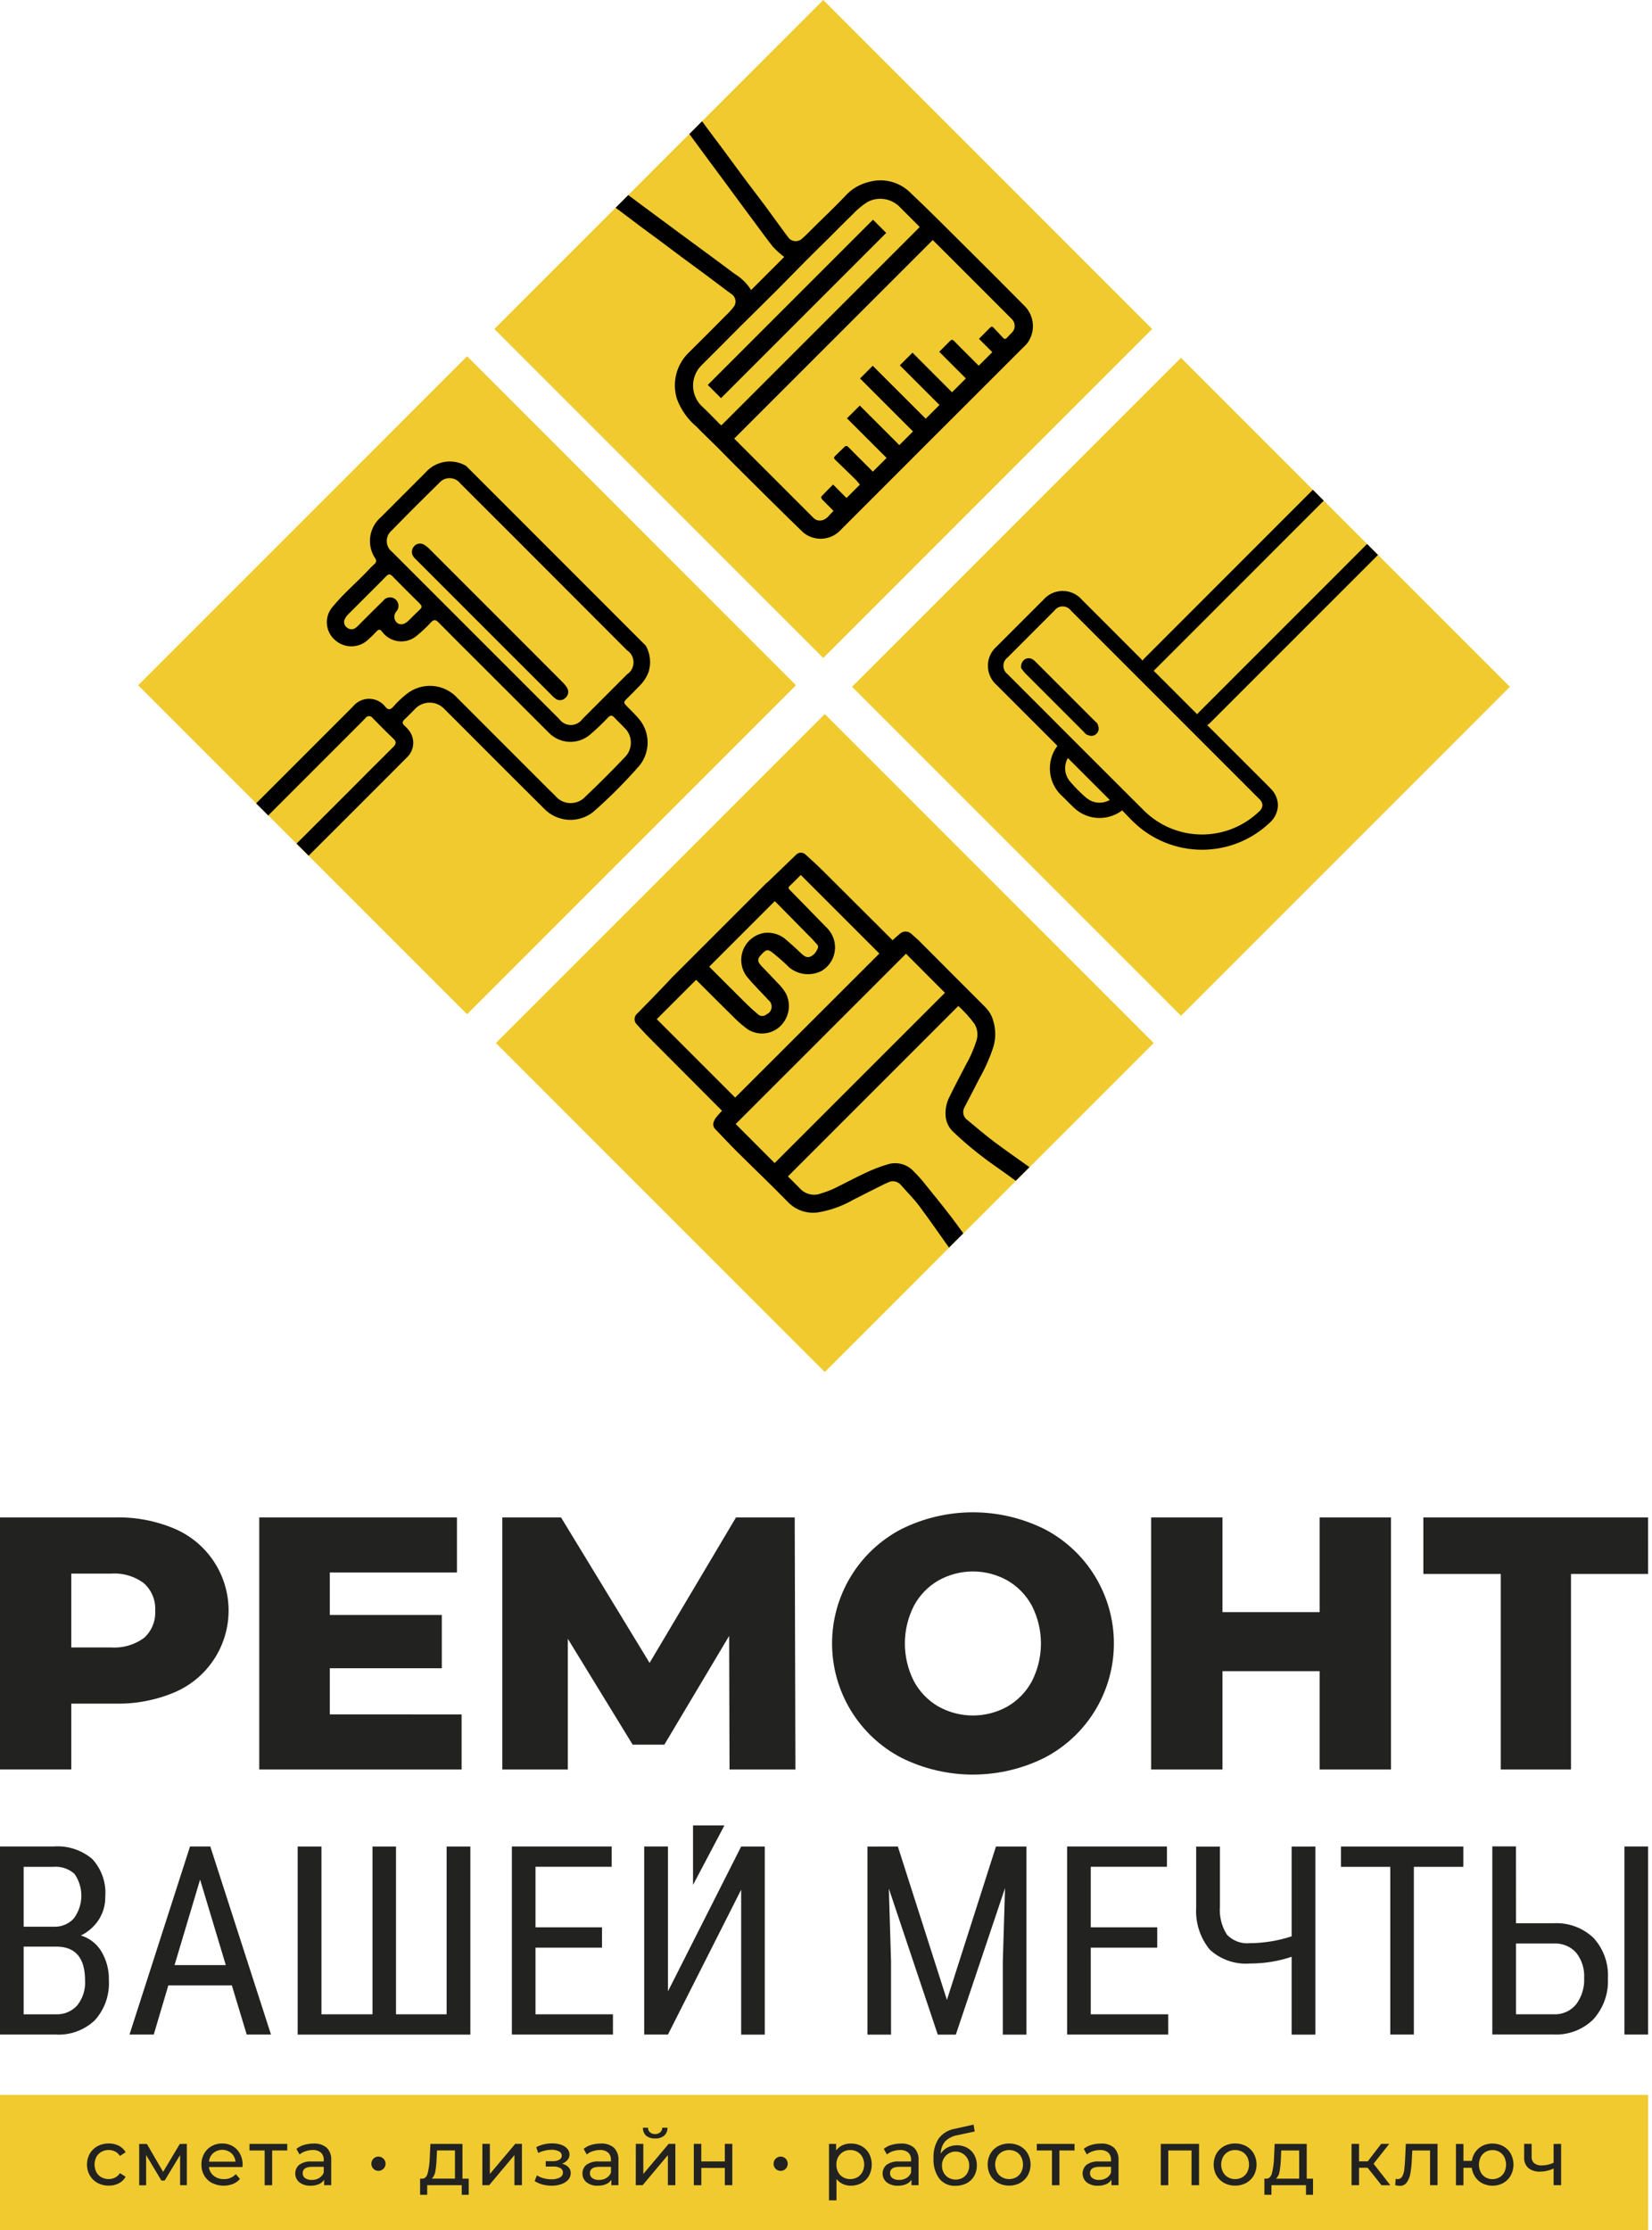
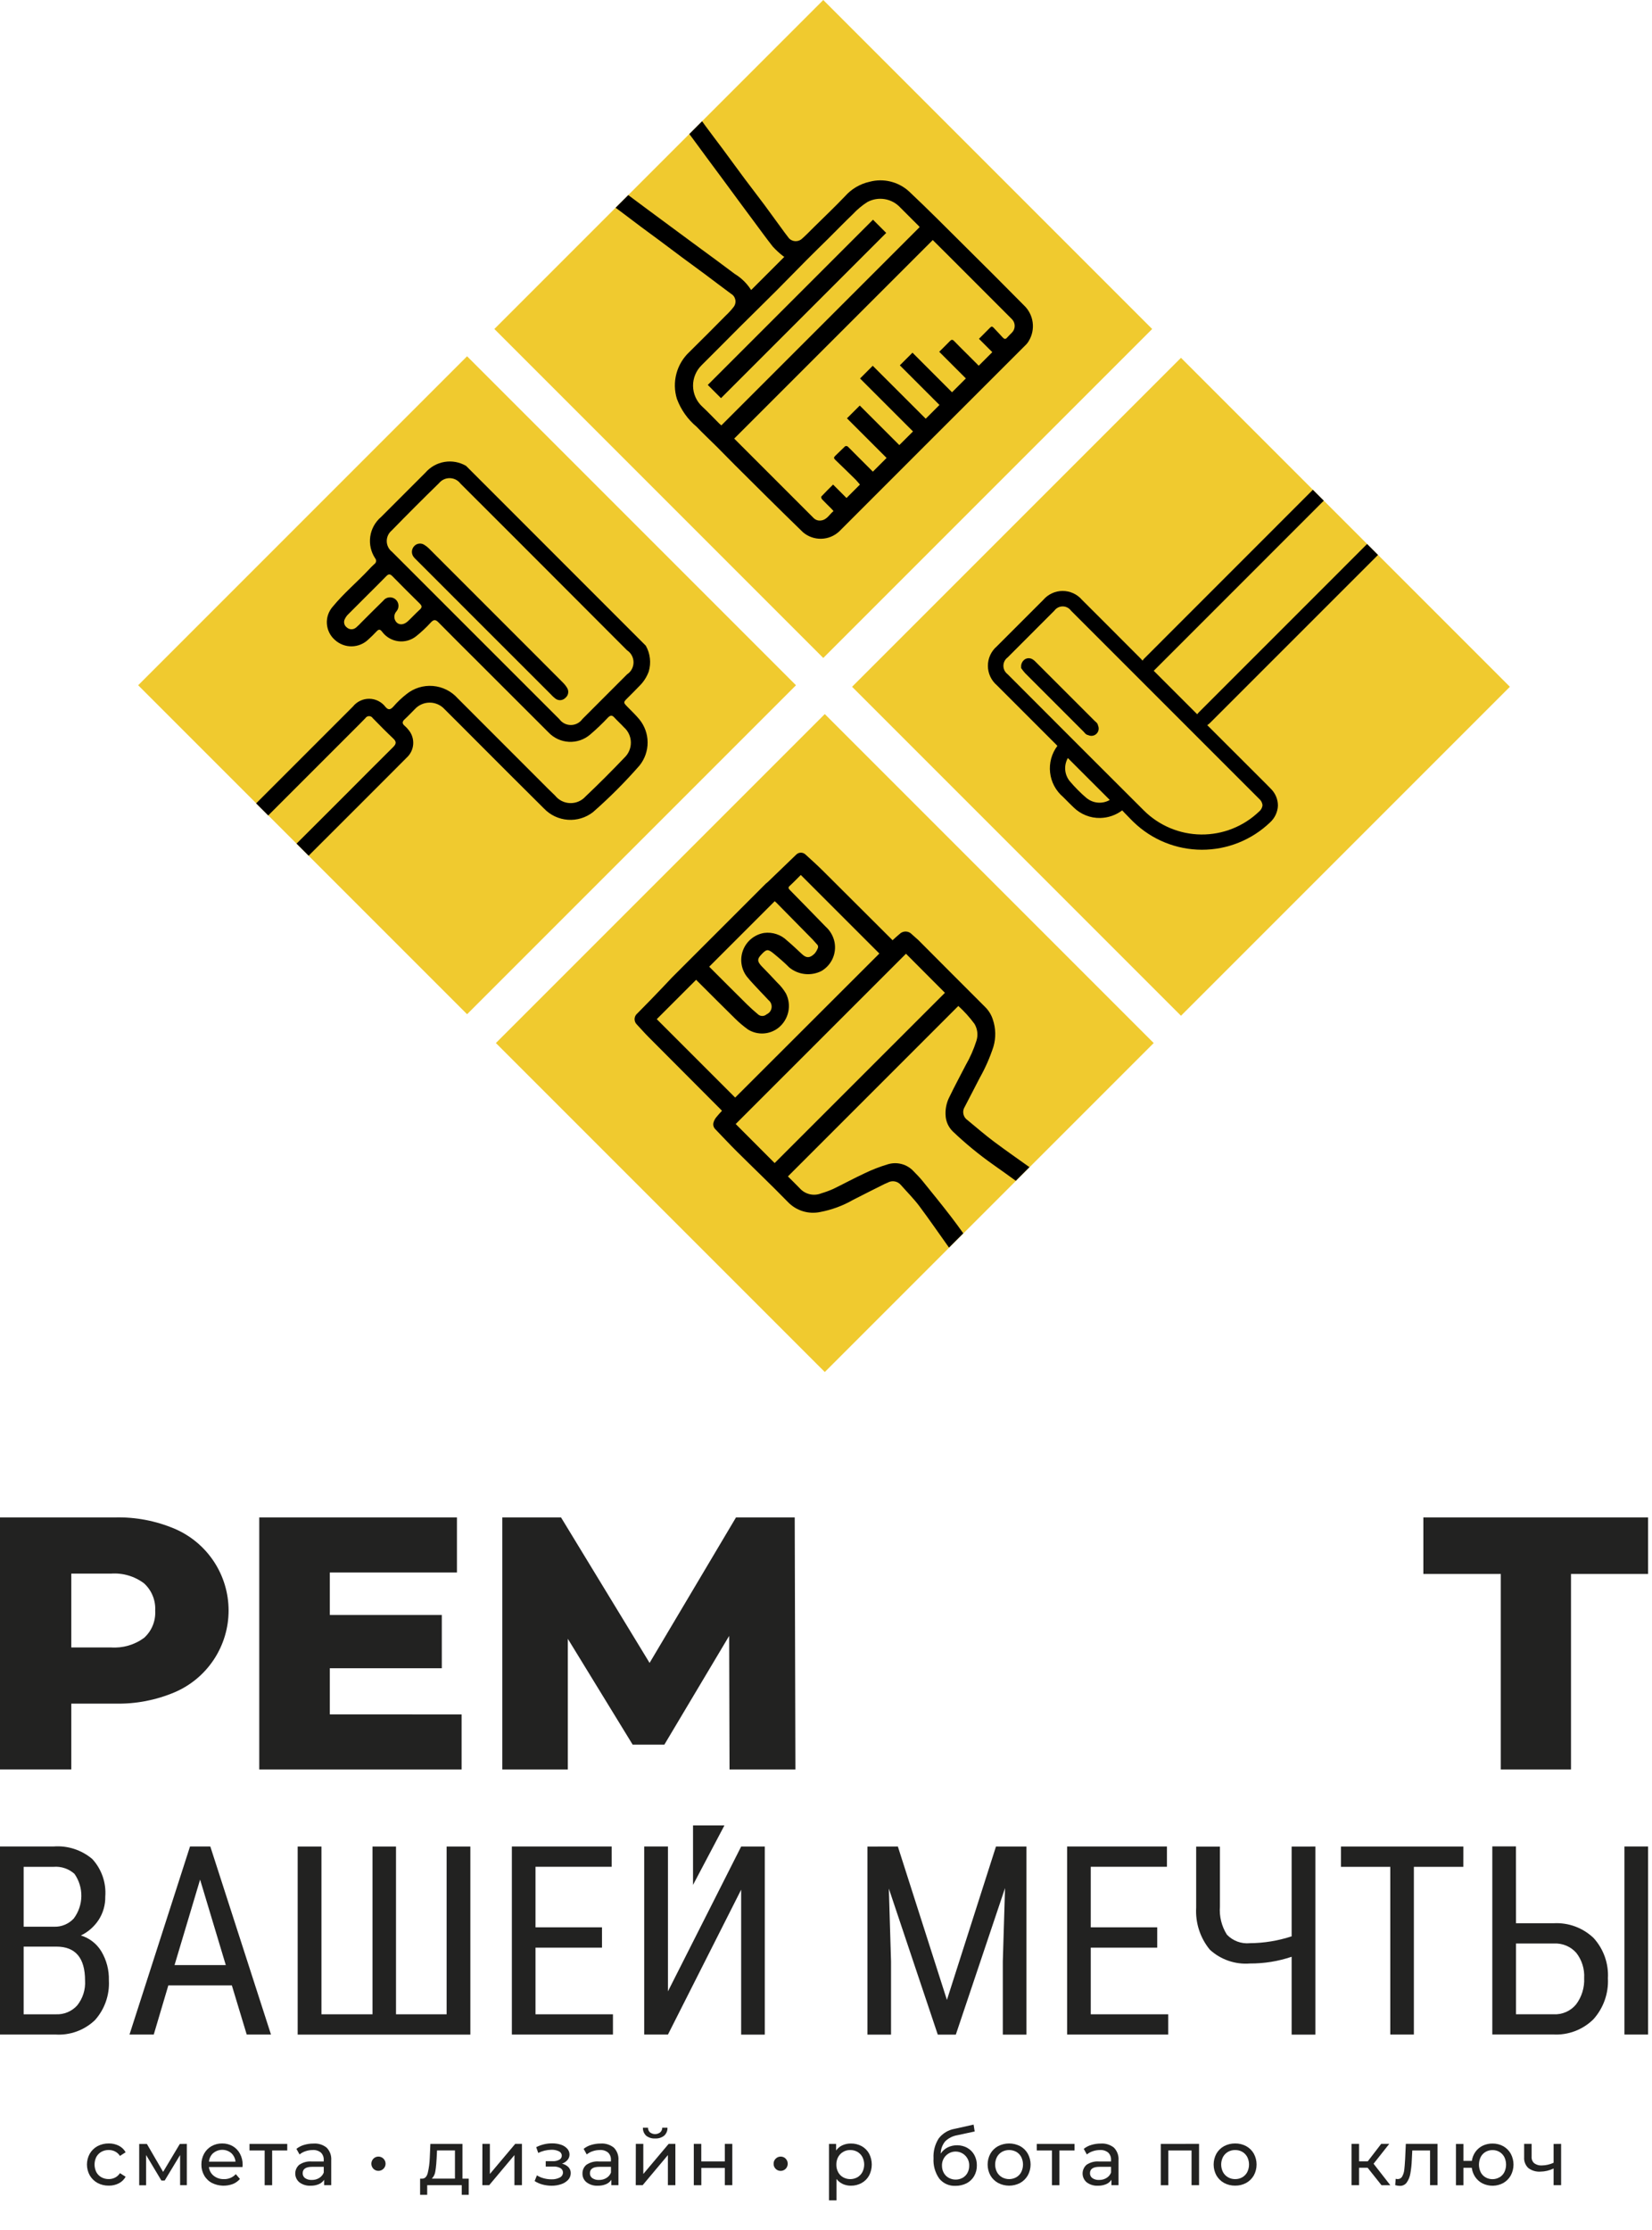
<svg xmlns="http://www.w3.org/2000/svg" width="123" height="166" viewBox="0 0 123 166" fill="none">
  <path d="M34.776 75.499L59.265 51.01L34.776 26.521L10.287 51.01L34.776 75.499Z" fill="#F0CA2F" />
  <path d="M47.614 56.987C48.008 56.498 48.222 55.888 48.218 55.26C48.215 54.632 47.995 54.024 47.595 53.54C47.324 53.214 47.017 52.924 46.722 52.622C46.401 52.292 46.399 52.287 46.713 51.971C47.013 51.671 47.313 51.376 47.602 51.071C47.914 50.767 48.153 50.397 48.302 49.988C48.397 49.669 48.426 49.335 48.388 49.004C48.351 48.674 48.247 48.354 48.083 48.065L34.701 34.68C34.216 34.397 33.648 34.293 33.095 34.386C32.541 34.478 32.038 34.762 31.672 35.187C30.572 36.282 29.472 37.387 28.372 38.487C27.934 38.857 27.647 39.376 27.567 39.943C27.486 40.511 27.618 41.089 27.936 41.566C27.962 41.597 27.981 41.632 27.992 41.671C28.003 41.709 28.006 41.75 28 41.789C27.995 41.829 27.981 41.867 27.959 41.901C27.938 41.935 27.91 41.964 27.877 41.986C27.726 42.125 27.577 42.271 27.441 42.422C26.573 43.344 25.596 44.163 24.787 45.145C24.631 45.318 24.511 45.52 24.433 45.739C24.356 45.959 24.324 46.191 24.338 46.424C24.352 46.656 24.412 46.883 24.515 47.092C24.618 47.301 24.762 47.487 24.938 47.639C25.28 47.951 25.727 48.121 26.19 48.114C26.652 48.106 27.095 47.923 27.427 47.601C27.637 47.41 27.842 47.209 28.038 47.001C28.206 46.822 28.307 46.834 28.46 47.039C28.603 47.229 28.782 47.388 28.988 47.507C29.194 47.627 29.421 47.703 29.657 47.733C29.893 47.763 30.132 47.745 30.361 47.681C30.59 47.616 30.803 47.506 30.989 47.358C31.382 47.043 31.75 46.697 32.089 46.325C32.294 46.108 32.433 46.11 32.643 46.325C33.606 47.304 34.58 48.267 35.55 49.236C37.313 50.999 39.075 52.759 40.837 54.518C41.234 54.938 41.777 55.19 42.354 55.221C42.931 55.252 43.498 55.059 43.937 54.683C44.407 54.283 44.853 53.857 45.275 53.407C45.438 53.249 45.563 53.218 45.73 53.4C45.961 53.652 46.218 53.881 46.45 54.134C46.61 54.275 46.74 54.448 46.83 54.641C46.919 54.835 46.968 55.045 46.971 55.259C46.975 55.472 46.934 55.684 46.851 55.881C46.769 56.077 46.645 56.255 46.49 56.401C45.551 57.385 44.59 58.35 43.602 59.284C43.458 59.446 43.281 59.575 43.082 59.661C42.884 59.747 42.669 59.789 42.452 59.783C42.236 59.778 42.023 59.725 41.829 59.628C41.635 59.532 41.465 59.394 41.33 59.225C41.158 59.057 40.986 58.89 40.816 58.725C38.572 56.476 36.327 54.23 34.08 51.985C33.607 51.453 32.947 51.123 32.237 51.064C31.527 51.005 30.821 51.222 30.267 51.669C29.907 51.951 29.575 52.267 29.276 52.613C29.066 52.84 28.908 52.87 28.698 52.62C28.556 52.435 28.375 52.285 28.166 52.18C27.958 52.076 27.729 52.02 27.496 52.017C27.263 52.015 27.032 52.065 26.822 52.165C26.611 52.264 26.426 52.41 26.28 52.592C23.88 54.996 21.477 57.4 19.07 59.804L19.97 60.704L26.338 54.336C26.628 54.043 26.923 53.758 27.206 53.458C27.235 53.412 27.276 53.374 27.324 53.348C27.371 53.322 27.425 53.309 27.479 53.309C27.534 53.309 27.587 53.322 27.635 53.348C27.683 53.374 27.724 53.412 27.753 53.458C28.253 53.972 28.76 54.484 29.284 54.98C29.527 55.209 29.508 55.374 29.284 55.6C28.184 56.692 27.084 57.794 25.99 58.894C25.343 59.541 24.698 60.186 24.053 60.831L22.079 62.8L22.979 63.7C24.17 62.509 25.363 61.318 26.556 60.128C27.799 58.882 29.047 57.641 30.286 56.393C30.567 56.134 30.739 55.777 30.765 55.396C30.79 55.014 30.669 54.638 30.425 54.343C30.341 54.233 30.246 54.133 30.142 54.043C29.942 53.876 29.923 53.729 30.13 53.543C30.392 53.305 30.63 53.043 30.883 52.793C31.024 52.638 31.196 52.514 31.388 52.43C31.58 52.345 31.787 52.302 31.997 52.303C32.207 52.303 32.414 52.348 32.605 52.434C32.797 52.519 32.968 52.644 33.108 52.8C33.896 53.581 34.677 54.367 35.46 55.152C37.142 56.832 38.815 58.519 40.506 60.189C40.973 60.678 41.606 60.976 42.28 61.024C42.955 61.073 43.624 60.868 44.156 60.451C45.384 59.374 46.539 58.217 47.614 56.987V56.987ZM30.379 46.236C30.086 46.51 29.773 46.545 29.549 46.352C29.436 46.245 29.368 46.099 29.361 45.944C29.353 45.788 29.406 45.636 29.509 45.519C29.566 45.455 29.609 45.381 29.637 45.3C29.664 45.219 29.675 45.134 29.668 45.049C29.662 44.964 29.638 44.881 29.599 44.805C29.559 44.729 29.505 44.662 29.439 44.608C29.373 44.554 29.296 44.514 29.214 44.49C29.132 44.467 29.046 44.46 28.962 44.47C28.877 44.48 28.795 44.508 28.721 44.55C28.647 44.593 28.583 44.651 28.532 44.719C27.982 45.252 27.444 45.797 26.902 46.337C26.779 46.473 26.648 46.599 26.508 46.717C26.411 46.8 26.287 46.845 26.16 46.842C26.032 46.84 25.91 46.79 25.817 46.703C25.719 46.63 25.652 46.524 25.628 46.405C25.604 46.286 25.625 46.162 25.687 46.057C25.752 45.924 25.842 45.804 25.951 45.703C26.414 45.243 26.875 44.782 27.334 44.32C27.811 43.843 28.292 43.372 28.761 42.888C28.926 42.718 29.044 42.716 29.212 42.888C29.884 43.575 30.564 44.252 31.248 44.926C31.408 45.084 31.448 45.204 31.262 45.374C30.955 45.651 30.679 45.955 30.379 46.236ZM43.364 53.524C43.267 53.661 43.138 53.773 42.989 53.85C42.839 53.928 42.674 53.969 42.506 53.969C42.338 53.97 42.172 53.931 42.022 53.854C41.872 53.778 41.742 53.667 41.644 53.531C39.582 51.474 37.522 49.414 35.463 47.352C33.37 45.259 31.278 43.167 29.187 41.076C29.068 40.983 28.971 40.865 28.904 40.731C28.836 40.596 28.799 40.448 28.796 40.297C28.793 40.147 28.823 39.997 28.884 39.86C28.946 39.722 29.037 39.6 29.152 39.502C30.317 38.308 31.496 37.128 32.689 35.963C32.787 35.845 32.91 35.75 33.05 35.686C33.189 35.622 33.341 35.59 33.495 35.594C33.648 35.597 33.799 35.635 33.936 35.705C34.072 35.775 34.191 35.875 34.284 35.998C37.042 38.749 39.796 41.503 42.546 44.26C43.926 45.643 45.306 47.025 46.687 48.408C46.836 48.505 46.958 48.638 47.042 48.795C47.126 48.951 47.17 49.126 47.17 49.303C47.17 49.481 47.126 49.656 47.042 49.812C46.958 49.969 46.836 50.102 46.687 50.199C45.579 51.309 44.471 52.418 43.362 53.527L43.364 53.524ZM42.224 51.205C42.135 51.059 42.028 50.925 41.906 50.805C41.238 50.13 40.568 49.463 39.896 48.79C37.239 46.131 34.582 43.473 31.924 40.816C31.826 40.72 31.718 40.635 31.601 40.564C31.482 40.482 31.336 40.448 31.192 40.468C31.049 40.487 30.918 40.559 30.825 40.67C30.729 40.778 30.674 40.915 30.669 41.059C30.664 41.203 30.709 41.344 30.797 41.458C30.846 41.521 30.901 41.581 30.96 41.635C32.656 43.334 34.352 45.031 36.049 46.726C37.698 48.373 39.347 50.02 40.994 51.669C41.1 51.789 41.217 51.899 41.343 51.997C41.452 52.085 41.589 52.128 41.729 52.12C41.868 52.111 41.999 52.05 42.096 51.95C42.205 51.863 42.278 51.739 42.301 51.602C42.325 51.464 42.297 51.323 42.223 51.205H42.224Z" fill="black" />
  <path d="M36.807 24.49L61.296 48.979L85.785 24.49L61.296 0.001L36.807 24.49Z" fill="#F0CA2F" />
  <path d="M53.361 33.246C53.812 33.699 54.261 34.159 54.711 34.612C55.473 35.374 56.237 36.134 57.004 36.891C57.929 37.804 58.851 38.719 59.786 39.621C60.165 39.945 60.65 40.117 61.148 40.105C61.647 40.094 62.123 39.898 62.486 39.557C64.796 37.242 67.107 34.93 69.42 32.621C70.05 31.991 70.68 31.362 71.31 30.734C72.985 29.061 74.66 27.388 76.333 25.714C76.435 25.62 76.523 25.511 76.593 25.391C76.85 24.971 76.953 24.475 76.886 23.988C76.819 23.5 76.585 23.051 76.225 22.716C74.762 21.237 73.293 19.766 71.816 18.304C70.443 16.94 69.079 15.563 67.668 14.237C67.278 13.885 66.806 13.636 66.295 13.513C65.784 13.389 65.251 13.396 64.743 13.532C64.035 13.688 63.395 14.066 62.915 14.61C62.16 15.4 61.367 16.155 60.586 16.924C60.286 17.224 59.986 17.533 59.668 17.811C59.533 17.913 59.366 17.963 59.197 17.951C59.028 17.939 58.869 17.867 58.75 17.747C58.524 17.462 58.311 17.164 58.096 16.869C57.696 16.331 57.313 15.786 56.914 15.251C56.426 14.6 55.925 13.951 55.439 13.302C54.882 12.556 54.339 11.802 53.783 11.054C53.37 10.5 52.948 9.954 52.54 9.395C52.45 9.275 52.361 9.152 52.273 9.027L51.325 9.978C51.405 10.087 51.488 10.197 51.57 10.306C51.97 10.849 52.37 11.394 52.77 11.936C53.126 12.415 53.481 12.894 53.836 13.373C54.247 13.927 54.652 14.484 55.063 15.041L56.089 16.424C56.57 17.07 57.04 17.724 57.54 18.359C57.76 18.598 57.999 18.82 58.253 19.022C58.291 19.055 58.338 19.083 58.395 19.122L55.927 21.59C55.875 21.514 55.821 21.444 55.776 21.371C55.489 20.981 55.13 20.651 54.717 20.399C54.226 20.031 53.734 19.664 53.24 19.299C52.697 18.899 52.152 18.499 51.607 18.099C51.14 17.752 50.67 17.408 50.201 17.061C49.547 16.577 48.892 16.096 48.238 15.61C47.78 15.273 47.327 14.935 46.872 14.593L46.78 14.522L45.834 15.466C45.971 15.566 46.108 15.666 46.242 15.766C46.735 16.132 47.221 16.507 47.712 16.875C48.184 17.227 48.663 17.575 49.135 17.925C49.689 18.338 50.241 18.758 50.796 19.168C51.351 19.578 51.924 19.994 52.485 20.411C53.134 20.895 53.775 21.388 54.427 21.867C54.51 21.915 54.582 21.979 54.638 22.057C54.693 22.135 54.731 22.224 54.75 22.318C54.768 22.412 54.765 22.508 54.743 22.601C54.72 22.694 54.677 22.781 54.618 22.856C54.443 23.081 54.25 23.292 54.042 23.486C53.142 24.394 52.242 25.305 51.329 26.201C50.86 26.638 50.525 27.198 50.361 27.817C50.197 28.437 50.211 29.09 50.402 29.701C50.703 30.506 51.208 31.22 51.869 31.77C52.349 32.274 52.864 32.751 53.361 33.246ZM70.515 18.928C72.115 20.532 73.718 22.136 75.323 23.739C75.393 23.804 75.449 23.883 75.488 23.97C75.527 24.057 75.548 24.151 75.549 24.247C75.551 24.343 75.534 24.437 75.498 24.526C75.462 24.615 75.409 24.695 75.342 24.763C75.224 24.888 75.092 25.004 74.981 25.136C74.87 25.268 74.771 25.247 74.66 25.124C74.436 24.874 74.2 24.633 73.971 24.388C73.884 24.294 73.811 24.288 73.719 24.388C73.452 24.662 73.179 24.931 72.889 25.221L73.882 26.214L72.872 27.224L72.013 26.365C71.687 26.039 71.357 25.719 71.039 25.386C70.923 25.266 70.839 25.27 70.73 25.386C70.471 25.653 70.206 25.912 69.93 26.186L71.914 28.17L70.883 29.201L67.939 26.254L66.998 27.195L69.949 30.146L68.925 31.17L64.98 27.228L64.036 28.174L67.978 32.116L66.959 33.133L64.015 30.189L63.062 31.14L66.011 34.089L64.989 35.111L63.614 33.736C63.449 33.568 63.286 33.399 63.114 33.236C63.087 33.218 63.056 33.207 63.023 33.203C62.991 33.2 62.958 33.205 62.928 33.217C62.673 33.455 62.428 33.708 62.175 33.946C62.075 34.046 62.075 34.114 62.175 34.215C62.687 34.706 63.196 35.2 63.701 35.699C63.814 35.812 63.911 35.94 64.027 36.072L63.027 37.072L62.027 36.072C61.727 36.372 61.427 36.664 61.147 36.966C61.121 36.992 61.161 37.122 61.208 37.171C61.432 37.407 61.668 37.633 61.899 37.865C61.949 37.912 61.991 37.965 62.059 38.044C61.752 38.294 61.58 38.686 61.132 38.744C61.032 38.76 60.929 38.752 60.833 38.72C60.737 38.688 60.649 38.634 60.578 38.562C58.613 36.599 56.65 34.634 54.666 32.65L69.449 17.869L70.515 18.928ZM52.254 27.171C53.2 26.237 54.13 25.286 55.071 24.347C55.996 23.427 56.928 22.516 57.85 21.594C58.579 20.865 59.291 20.124 60.018 19.394C60.565 18.844 61.118 18.304 61.674 17.757C62.28 17.157 62.874 16.54 63.495 15.947C63.814 15.604 64.174 15.301 64.568 15.047C64.964 14.829 65.421 14.751 65.867 14.823C66.313 14.896 66.722 15.115 67.029 15.447C67.496 15.914 67.962 16.38 68.429 16.847C68.438 16.859 68.446 16.873 68.469 16.908L53.707 31.667C53.65 31.615 53.591 31.567 53.537 31.514C53.122 31.099 52.718 30.669 52.287 30.268C52.073 30.072 51.902 29.833 51.784 29.568C51.666 29.303 51.604 29.017 51.601 28.726C51.598 28.436 51.654 28.148 51.767 27.881C51.879 27.613 52.045 27.372 52.255 27.171H52.254ZM64.999 16.354L52.699 28.654L53.683 29.638L65.983 17.338L64.999 16.354Z" fill="black" />
  <path d="M85.899 77.644L61.41 53.155L36.921 77.644L61.41 102.133L85.899 77.644Z" fill="#F0CA2F" />
  <path d="M67.897 69.553C67.839 69.489 67.768 69.436 67.689 69.4C67.61 69.364 67.524 69.345 67.438 69.343C67.351 69.341 67.264 69.357 67.184 69.39C67.104 69.423 67.031 69.472 66.97 69.534C66.798 69.673 66.64 69.827 66.456 69.992L66.31 69.846C64.649 68.19 62.989 66.535 61.33 64.88C60.889 64.441 60.43 64.024 59.969 63.606C59.921 63.562 59.866 63.527 59.805 63.504C59.743 63.481 59.679 63.471 59.614 63.473C59.548 63.475 59.484 63.491 59.425 63.518C59.366 63.545 59.313 63.584 59.269 63.632C58.57 64.302 57.873 64.974 57.176 65.647C57.124 65.697 57.067 65.739 57.013 65.784L50.034 72.763C49.796 73.015 49.56 73.263 49.321 73.518C48.703 74.16 48.089 74.806 47.457 75.436C47.395 75.485 47.344 75.547 47.308 75.618C47.272 75.688 47.252 75.765 47.248 75.844C47.245 75.924 47.259 76.002 47.289 76.076C47.319 76.149 47.364 76.215 47.422 76.269C47.712 76.578 47.991 76.899 48.29 77.199C50.057 78.978 51.827 80.753 53.598 82.524L53.756 82.684C53.603 82.856 53.449 83.014 53.317 83.184C53.236 83.287 53.174 83.403 53.135 83.528C53.102 83.618 53.097 83.716 53.119 83.81C53.141 83.904 53.189 83.989 53.258 84.056C53.798 84.615 54.327 85.186 54.879 85.733C56.134 86.981 57.42 88.201 58.654 89.468C58.959 89.79 59.342 90.028 59.765 90.16C60.188 90.291 60.638 90.313 61.072 90.221C61.929 90.059 62.754 89.755 63.511 89.321C64.29 88.921 65.075 88.528 65.858 88.137C65.931 88.099 66.014 88.076 66.089 88.037C66.249 87.944 66.436 87.911 66.617 87.944C66.799 87.977 66.963 88.073 67.08 88.216C67.542 88.74 68.04 89.235 68.458 89.794C69.211 90.804 69.925 91.844 70.658 92.87L71.72 91.808C71.42 91.39 71.12 90.971 70.802 90.562C70.115 89.668 69.402 88.793 68.693 87.917C68.485 87.662 68.254 87.426 68.023 87.19C67.784 86.931 67.477 86.745 67.136 86.653C66.796 86.561 66.437 86.567 66.1 86.671C65.507 86.849 64.928 87.073 64.371 87.343C63.583 87.709 62.819 88.126 62.035 88.506C61.751 88.632 61.46 88.739 61.162 88.827C60.889 88.939 60.588 88.965 60.3 88.9C60.012 88.835 59.751 88.683 59.553 88.464C59.265 88.164 58.97 87.879 58.664 87.572L71.352 74.884C71.795 75.286 72.197 75.731 72.552 76.212C72.667 76.402 72.739 76.614 72.764 76.834C72.789 77.055 72.766 77.278 72.696 77.488C72.495 78.119 72.227 78.727 71.896 79.3C71.502 80.069 71.089 80.829 70.714 81.607C70.461 82.079 70.356 82.617 70.414 83.15C70.461 83.562 70.651 83.945 70.95 84.233C71.885 85.123 72.884 85.944 73.939 86.689C74.505 87.089 75.069 87.489 75.631 87.899L76.648 86.882C75.775 86.262 74.9 85.648 74.041 85.009C73.352 84.497 72.703 83.928 72.041 83.386C71.881 83.281 71.769 83.117 71.73 82.929C71.691 82.742 71.728 82.546 71.833 82.386C72.208 81.676 72.569 80.956 72.942 80.244C73.359 79.506 73.701 78.729 73.964 77.923C74.16 77.259 74.146 76.551 73.922 75.896C73.81 75.539 73.61 75.216 73.342 74.955C71.681 73.301 70.03 71.636 68.373 69.977C68.222 69.836 68.059 69.694 67.897 69.553ZM52.807 71.959L57.681 67.085C57.728 67.123 57.772 67.163 57.815 67.205C58.714 68.116 59.611 69.027 60.507 69.939C60.618 70.05 60.707 70.177 60.818 70.286C60.865 70.325 60.896 70.379 60.907 70.438C60.918 70.498 60.907 70.559 60.877 70.612C60.822 70.75 60.745 70.877 60.648 70.989C60.296 71.333 60.042 71.326 59.73 71.041C59.355 70.699 58.992 70.341 58.602 70.017C58.379 69.8 58.109 69.635 57.813 69.537C57.517 69.438 57.203 69.408 56.894 69.448C56.549 69.505 56.224 69.651 55.952 69.87C55.679 70.089 55.467 70.374 55.337 70.699C55.206 71.024 55.161 71.376 55.206 71.723C55.251 72.07 55.385 72.4 55.594 72.68C55.912 73.08 56.278 73.444 56.625 73.822C56.825 74.034 57.025 74.235 57.217 74.447C57.301 74.513 57.367 74.601 57.407 74.7C57.448 74.8 57.462 74.908 57.448 75.014C57.434 75.121 57.393 75.222 57.329 75.308C57.264 75.394 57.178 75.461 57.08 75.504C56.987 75.588 56.866 75.633 56.741 75.629C56.616 75.625 56.497 75.573 56.41 75.483C56.141 75.259 55.877 75.023 55.627 74.775C54.714 73.875 53.806 72.961 52.895 72.052C52.866 72.03 52.845 72.004 52.807 71.959ZM48.9 75.866L51.83 72.936L51.981 73.089C52.892 73.995 53.798 74.908 54.715 75.807C55.02 76.111 55.349 76.39 55.699 76.64C56.05 76.856 56.459 76.957 56.869 76.929C57.28 76.901 57.672 76.745 57.99 76.484C58.35 76.184 58.598 75.77 58.694 75.311C58.79 74.852 58.728 74.374 58.518 73.955C58.342 73.657 58.125 73.386 57.874 73.148C57.497 72.733 57.1 72.334 56.711 71.928L56.661 71.874C56.38 71.548 56.38 71.386 56.67 71.074C57.062 70.647 57.17 70.626 57.609 70.987C58.009 71.317 58.409 71.657 58.772 72.025C59.102 72.293 59.503 72.46 59.925 72.506C60.348 72.552 60.775 72.475 61.155 72.285C61.519 72.074 61.81 71.756 61.986 71.374C62.162 70.991 62.215 70.564 62.139 70.15C62.05 69.696 61.815 69.283 61.469 68.975C60.584 68.067 59.702 67.158 58.812 66.255C58.689 66.13 58.668 66.055 58.812 65.932C59.09 65.677 59.348 65.404 59.624 65.132L65.473 70.981L54.737 81.704L48.9 75.866ZM70.355 73.904L57.676 86.579L54.776 83.672L67.455 70.996L70.355 73.904Z" fill="black" />
  <path d="M87.93 26.635L63.441 51.124L87.93 75.613L112.419 51.124L87.93 26.635Z" fill="#F0CA2F" />
  <path d="M74.216 48.116C74.007 48.296 73.84 48.519 73.725 48.77C73.611 49.02 73.552 49.293 73.554 49.569C73.555 49.844 73.616 50.117 73.732 50.366C73.849 50.616 74.018 50.838 74.228 51.016L78.619 55.407C78.657 55.445 78.692 55.485 78.728 55.523C78.301 56.091 78.106 56.8 78.185 57.507C78.263 58.213 78.608 58.863 79.15 59.323L79.615 59.79C79.715 59.89 79.815 59.99 79.922 60.09C80.185 60.351 80.497 60.556 80.841 60.693C81.184 60.831 81.552 60.898 81.922 60.89C82.511 60.877 83.081 60.679 83.552 60.326L83.729 60.51C83.911 60.696 84.085 60.88 84.265 61.06L84.402 61.194C85.763 62.511 87.582 63.249 89.476 63.255C91.37 63.26 93.192 62.531 94.561 61.222C94.737 61.062 94.879 60.869 94.98 60.654C95.081 60.439 95.138 60.206 95.148 59.969C95.147 59.732 95.099 59.497 95.006 59.279C94.912 59.061 94.776 58.864 94.605 58.7C94.496 58.587 94.386 58.476 94.275 58.363L89.887 53.98C89.954 53.936 90.017 53.886 90.076 53.831C94.252 49.658 98.426 45.484 102.599 41.31L101.787 40.496C97.606 44.677 93.427 48.856 89.25 53.035C89.209 53.077 89.171 53.122 89.137 53.169L85.902 49.934L98.562 37.272L97.75 36.46C93.562 40.648 89.374 44.837 85.187 49.028C85.142 49.073 85.103 49.123 85.071 49.177L85.005 49.106C84.983 49.078 84.958 49.051 84.932 49.026C84.065 48.155 83.196 47.285 82.325 46.414L80.565 44.656C80.386 44.447 80.164 44.279 79.914 44.164C79.663 44.049 79.391 43.99 79.116 43.99C78.841 43.991 78.569 44.051 78.319 44.168C78.069 44.284 77.848 44.453 77.67 44.663C76.518 45.812 75.367 46.963 74.216 48.116ZM80.909 59.416C80.69 59.232 80.47 59.029 80.26 58.816C80.05 58.603 79.842 58.382 79.649 58.151C79.454 57.912 79.336 57.619 79.311 57.312C79.286 57.005 79.354 56.697 79.507 56.429L82.628 59.548C82.362 59.703 82.055 59.772 81.748 59.748C81.441 59.724 81.149 59.607 80.91 59.413L80.909 59.416ZM78.5 45.461C78.57 45.363 78.663 45.282 78.77 45.227C78.878 45.171 78.997 45.142 79.118 45.141C79.239 45.141 79.358 45.169 79.466 45.223C79.574 45.277 79.668 45.356 79.739 45.454L93.746 59.461C93.818 59.521 93.878 59.594 93.922 59.677C93.966 59.761 93.993 59.852 94.001 59.945C93.991 60.037 93.962 60.126 93.917 60.207C93.872 60.288 93.812 60.36 93.739 60.417C92.581 61.525 91.035 62.136 89.432 62.12C87.829 62.103 86.296 61.459 85.161 60.327C83.677 58.848 82.195 57.368 80.716 55.889L75.016 50.182C74.92 50.109 74.842 50.015 74.788 49.907C74.735 49.798 74.708 49.679 74.709 49.558C74.709 49.438 74.738 49.319 74.793 49.211C74.848 49.104 74.928 49.01 75.025 48.939C76.182 47.776 77.341 46.615 78.501 45.458L78.5 45.461ZM76.03 49.736L76.122 49.859C76.188 49.951 76.26 50.038 76.337 50.121C77.167 50.954 80.695 54.481 80.695 54.481L80.735 54.528C80.759 54.554 80.78 54.58 80.803 54.603C80.862 54.666 80.94 54.708 81.025 54.723C81.126 54.771 81.239 54.787 81.349 54.769C81.459 54.751 81.561 54.699 81.64 54.621C81.72 54.543 81.774 54.442 81.794 54.333C81.814 54.223 81.8 54.109 81.754 54.008C81.74 53.921 81.698 53.842 81.634 53.782C81.61 53.758 81.584 53.737 81.559 53.714L81.514 53.674L77.076 49.236C77.017 49.174 76.95 49.121 76.876 49.078C76.793 49.027 76.697 49 76.6 48.998C76.502 48.997 76.406 49.022 76.322 49.071C76.225 49.133 76.146 49.22 76.094 49.323C76.043 49.426 76.02 49.541 76.029 49.656L76.03 49.736Z" fill="black" />
-   <path d="M122.707 155.946H0.001V166H122.707V155.946Z" fill="#F0CA2F" />
  <path d="M13.004 113.801C14.196 114.311 15.211 115.159 15.925 116.241C16.639 117.323 17.02 118.59 17.02 119.887C17.02 121.183 16.639 122.45 15.925 123.532C15.211 124.614 14.196 125.462 13.004 125.972C11.606 126.564 10.098 126.852 8.58 126.817H5.308V131.717H0V112.956H8.581C10.099 112.921 11.606 113.209 13.004 113.801V113.801ZM10.725 121.924C11.007 121.671 11.228 121.357 11.371 121.007C11.515 120.656 11.578 120.278 11.555 119.9C11.577 119.52 11.514 119.14 11.37 118.788C11.227 118.436 11.006 118.12 10.725 117.864C10.017 117.332 9.14 117.075 8.257 117.14H5.308V122.635H8.257C9.138 122.699 10.013 122.447 10.725 121.924V121.924Z" fill="#222221" />
  <path d="M34.369 127.621V131.721H19.303V112.956H34.022V117.056H24.557V120.217H32.895V124.185H24.557V127.618L34.369 127.621Z" fill="#222221" />
  <path d="M54.317 131.721L54.289 121.777L49.464 129.872H47.105L42.278 121.992V131.722H37.399V112.956H41.771L48.365 123.787L54.799 112.956H59.171L59.223 131.721H54.317Z" fill="#222221" />
-   <path d="M67.089 130.837C65.539 130.023 64.241 128.801 63.335 127.303C62.43 125.805 61.951 124.088 61.951 122.337C61.951 120.586 62.43 118.869 63.335 117.371C64.241 115.873 65.539 114.651 67.089 113.837C68.751 113.008 70.582 112.576 72.439 112.576C74.296 112.576 76.127 113.008 77.789 113.837C79.341 114.649 80.641 115.87 81.548 117.369C82.455 118.867 82.935 120.585 82.935 122.337C82.935 124.089 82.455 125.807 81.548 127.305C80.641 128.804 79.341 130.025 77.789 130.837C76.128 131.668 74.296 132.1 72.439 132.1C70.582 132.1 68.75 131.668 67.089 130.837V130.837ZM75.011 127.032C75.783 126.584 76.415 125.929 76.835 125.142C77.275 124.274 77.504 123.315 77.504 122.342C77.504 121.369 77.275 120.41 76.835 119.542C76.415 118.755 75.783 118.1 75.011 117.652C74.225 117.211 73.339 116.979 72.438 116.979C71.537 116.979 70.651 117.211 69.865 117.652C69.093 118.1 68.461 118.755 68.041 119.542C67.601 120.41 67.372 121.369 67.372 122.342C67.372 123.315 67.601 124.274 68.041 125.142C68.461 125.929 69.093 126.584 69.865 127.032C70.651 127.471 71.537 127.702 72.438 127.702C73.339 127.702 74.225 127.471 75.011 127.032V127.032Z" fill="#222221" />
-   <path d="M103.564 112.956V131.721H98.256V124.403H91.018V131.721H85.71V112.956H91.018V120.008H98.256V112.956H103.564Z" fill="#222221" />
  <path d="M122.707 117.165H116.969V131.722H111.741V117.165H105.977V112.956H122.706L122.707 117.165Z" fill="#222221" />
  <path d="M0 151.451V137.451H3.993C5.038 137.372 6.072 137.708 6.871 138.385C7.216 138.76 7.479 139.203 7.646 139.684C7.812 140.166 7.878 140.677 7.838 141.185C7.85 141.797 7.679 142.399 7.347 142.914C7.019 143.415 6.561 143.817 6.021 144.077C6.658 144.268 7.201 144.689 7.545 145.259C7.933 145.909 8.127 146.656 8.106 147.413C8.168 148.498 7.796 149.563 7.073 150.374C6.683 150.748 6.22 151.037 5.713 151.222C5.205 151.407 4.665 151.485 4.126 151.45L0 151.451ZM1.76 143.425H4.018C4.294 143.435 4.569 143.386 4.824 143.279C5.079 143.173 5.308 143.013 5.495 142.809C5.851 142.332 6.047 141.754 6.057 141.159C6.066 140.564 5.888 139.98 5.547 139.492C5.337 139.303 5.091 139.159 4.823 139.068C4.555 138.978 4.272 138.943 3.99 138.966H1.76V143.425ZM1.76 144.907V149.944H4.16C4.457 149.958 4.754 149.906 5.028 149.792C5.303 149.677 5.549 149.504 5.748 149.283C6.166 148.76 6.375 148.101 6.333 147.433C6.333 145.748 5.622 144.906 4.2 144.906L1.76 144.907Z" fill="#222221" />
  <path d="M17.262 147.79H12.534L11.448 151.451H9.642L14.148 137.451H15.658L20.176 151.451H18.369L17.262 147.79ZM12.996 146.28H16.811L14.898 139.917L12.996 146.28Z" fill="#222221" />
  <path d="M23.934 137.456V149.944H27.734V137.456H29.485V149.944H33.253V137.456H35.02V151.456H22.163V137.456H23.934Z" fill="#222221" />
  <path d="M44.821 144.982H39.871V149.944H45.637V151.452H38.111V137.452H45.543V138.962H39.871V143.471H44.821V144.982Z" fill="#222221" />
  <path d="M55.183 137.456H56.943V151.456H55.183V140.667L49.733 151.451H47.964V137.451H49.733V148.235L55.183 137.456Z" fill="#222221" />
  <path d="M66.851 137.456L70.503 148.875L74.155 137.456H76.425V151.456H74.665V146.006L74.83 140.547L71.166 151.456H69.822L66.179 140.585L66.342 146.007V151.457H64.584V137.457L66.851 137.456Z" fill="#222221" />
  <path d="M86.162 144.982H81.212V149.944H86.978V151.452H79.452V137.452H86.884V138.962H81.212V143.471H86.162V144.982Z" fill="#222221" />
  <path d="M97.938 137.456V151.456H96.169V145.662C95.17 145.999 94.123 146.168 93.069 146.162C92.527 146.206 91.982 146.137 91.468 145.96C90.953 145.784 90.481 145.503 90.08 145.136C89.358 144.258 88.995 143.14 89.061 142.005V137.463H90.83V141.915C90.772 142.653 90.954 143.389 91.349 144.015C91.568 144.245 91.837 144.421 92.135 144.532C92.434 144.642 92.753 144.682 93.069 144.65C94.123 144.642 95.168 144.469 96.169 144.14V137.459L97.938 137.456Z" fill="#222221" />
  <path d="M108.953 138.966H105.27V151.451H103.514V138.966H99.841V137.456H108.955L108.953 138.966Z" fill="#222221" />
  <path d="M112.874 143.165H115.7C116.241 143.138 116.782 143.221 117.289 143.411C117.796 143.6 118.26 143.89 118.651 144.265C119.019 144.669 119.303 145.143 119.486 145.658C119.669 146.173 119.748 146.719 119.717 147.265C119.746 147.82 119.665 148.375 119.479 148.899C119.293 149.423 119.006 149.905 118.634 150.318C118.241 150.705 117.772 151.005 117.256 151.199C116.741 151.393 116.19 151.478 115.64 151.446H111.11V137.446H112.87L112.874 143.165ZM112.874 144.675V149.943H115.681C115.999 149.959 116.316 149.9 116.606 149.771C116.897 149.642 117.153 149.447 117.354 149.2C117.773 148.638 117.983 147.947 117.949 147.247C117.988 146.568 117.778 145.899 117.359 145.364C117.151 145.131 116.893 144.948 116.604 144.829C116.315 144.71 116.003 144.657 115.691 144.675H112.874ZM122.707 151.451H120.947V137.451H122.707V151.451Z" fill="#222221" />
  <path d="M51.599 135.885V140.313L53.937 135.885H51.599Z" fill="#222221" />
  <path d="M7.26 162.498C7.02 162.367 6.821 162.172 6.684 161.936C6.546 161.689 6.474 161.41 6.474 161.127C6.474 160.844 6.546 160.565 6.684 160.318C6.821 160.082 7.02 159.889 7.26 159.759C7.519 159.623 7.808 159.555 8.1 159.559C8.359 159.554 8.615 159.612 8.846 159.727C9.061 159.834 9.238 160.005 9.353 160.215L8.931 160.486C8.842 160.346 8.717 160.232 8.57 160.156C8.423 160.082 8.261 160.044 8.096 160.045C7.906 160.042 7.718 160.088 7.551 160.179C7.392 160.268 7.262 160.4 7.174 160.559C7.086 160.735 7.04 160.93 7.04 161.127C7.04 161.325 7.086 161.52 7.174 161.696C7.26 161.856 7.391 161.988 7.551 162.076C7.718 162.167 7.906 162.213 8.096 162.21C8.261 162.213 8.424 162.174 8.57 162.099C8.718 162.023 8.842 161.909 8.931 161.769L9.353 162.036C9.238 162.247 9.061 162.419 8.846 162.527C8.615 162.645 8.359 162.704 8.1 162.699C7.808 162.704 7.518 162.635 7.26 162.498Z" fill="#222221" />
  <path d="M13.91 159.589V162.665H13.41V160.419L12.261 162.319H12.016L10.879 160.419V162.672H10.364V159.596H10.937L12.145 161.675L13.388 159.596L13.91 159.589Z" fill="#222221" />
  <path d="M18.055 161.314H15.555C15.568 161.441 15.606 161.564 15.667 161.675C15.728 161.787 15.811 161.886 15.911 161.965C16.126 162.134 16.394 162.222 16.668 162.213C16.834 162.22 17 162.19 17.153 162.126C17.307 162.062 17.445 161.966 17.557 161.843L17.864 162.202C17.723 162.365 17.545 162.493 17.345 162.575C17.094 162.67 16.826 162.713 16.558 162.7C16.29 162.688 16.027 162.62 15.786 162.502C15.541 162.375 15.339 162.18 15.203 161.94C15.062 161.693 14.99 161.412 14.995 161.128C14.992 160.846 15.06 160.569 15.195 160.321C15.324 160.086 15.515 159.892 15.747 159.759C15.989 159.624 16.263 159.555 16.54 159.559C16.815 159.554 17.087 159.623 17.326 159.759C17.555 159.892 17.742 160.087 17.866 160.321C18.001 160.574 18.07 160.857 18.066 161.144C18.067 161.189 18.062 161.243 18.055 161.314ZM15.875 160.274C15.693 160.439 15.58 160.668 15.559 160.913H17.535C17.511 160.669 17.399 160.442 17.219 160.276C17.031 160.118 16.794 160.032 16.549 160.032C16.304 160.032 16.067 160.118 15.879 160.276L15.875 160.274Z" fill="#222221" />
  <path d="M21.387 160.08H20.262V162.668H19.705V160.08H18.577V159.592H21.387V160.08Z" fill="#222221" />
  <path d="M24.322 159.872C24.442 159.995 24.534 160.143 24.593 160.304C24.651 160.466 24.675 160.638 24.662 160.809V162.664H24.133V162.264C24.035 162.41 23.896 162.524 23.733 162.592C23.539 162.672 23.331 162.71 23.122 162.705C22.826 162.719 22.533 162.631 22.294 162.455C22.198 162.376 22.12 162.276 22.066 162.164C22.013 162.051 21.984 161.928 21.983 161.804C21.981 161.679 22.007 161.556 22.059 161.442C22.11 161.328 22.186 161.227 22.28 161.146C22.556 160.959 22.889 160.873 23.221 160.901H24.103V160.79C24.11 160.688 24.094 160.586 24.058 160.491C24.022 160.396 23.966 160.31 23.893 160.238C23.719 160.099 23.499 160.031 23.277 160.047C23.096 160.048 22.916 160.078 22.744 160.137C22.583 160.189 22.433 160.271 22.303 160.378L22.069 159.96C22.238 159.827 22.431 159.727 22.638 159.667C22.865 159.599 23.101 159.565 23.338 159.567C23.693 159.54 24.045 159.649 24.322 159.872V159.872ZM23.768 162.127C23.921 162.034 24.039 161.893 24.105 161.727V161.298H23.244C22.772 161.298 22.536 161.456 22.536 161.775C22.534 161.846 22.549 161.916 22.58 161.98C22.611 162.044 22.658 162.099 22.715 162.141C22.863 162.238 23.038 162.285 23.215 162.275C23.41 162.28 23.601 162.229 23.768 162.128V162.127Z" fill="#222221" />
  <path d="M27.804 161.446C27.705 161.345 27.649 161.209 27.649 161.068C27.649 160.926 27.705 160.79 27.804 160.689C27.853 160.64 27.911 160.601 27.975 160.575C28.039 160.549 28.108 160.535 28.177 160.536C28.318 160.536 28.453 160.592 28.552 160.692C28.652 160.791 28.708 160.926 28.708 161.067C28.708 161.208 28.652 161.343 28.552 161.442C28.453 161.542 28.318 161.598 28.177 161.598C28.108 161.599 28.039 161.586 27.975 161.56C27.911 161.534 27.853 161.495 27.804 161.446V161.446Z" fill="#222221" />
-   <path d="M34.9 162.18V163.38H34.379V162.665H31.807V163.38H31.279V162.18H31.442C31.642 162.171 31.775 162.031 31.848 161.762C31.936 161.391 31.986 161.011 31.999 160.63L32.044 159.592H34.432V162.18H34.9ZM32.414 161.63C32.388 161.836 32.296 162.029 32.15 162.177H33.874V160.077H32.539L32.508 160.669C32.5 160.991 32.468 161.312 32.414 161.63V161.63Z" fill="#222221" />
+   <path d="M34.9 162.18V163.38H34.379V162.665H31.807V163.38H31.279V162.18H31.442C31.642 162.171 31.775 162.031 31.848 161.762C31.936 161.391 31.986 161.011 31.999 160.63L32.044 159.592H34.432V162.18H34.9ZM32.414 161.63C32.388 161.836 32.296 162.029 32.15 162.177H33.874V160.077H32.539C32.5 160.991 32.468 161.312 32.414 161.63V161.63Z" fill="#222221" />
  <path d="M35.917 159.589H36.474V161.83L38.361 159.589H38.861V162.665H38.302V160.424L36.422 162.665H35.912L35.917 159.589Z" fill="#222221" />
  <path d="M42.326 161.325C42.382 161.385 42.426 161.455 42.455 161.531C42.483 161.608 42.497 161.689 42.494 161.771C42.495 161.95 42.429 162.123 42.31 162.257C42.169 162.408 41.992 162.521 41.796 162.587C41.56 162.668 41.312 162.708 41.062 162.705C40.835 162.705 40.609 162.674 40.39 162.615C40.183 162.56 39.987 162.474 39.807 162.358L39.977 161.933C40.132 162.031 40.3 162.104 40.477 162.15C40.664 162.202 40.856 162.228 41.05 162.228C41.268 162.239 41.485 162.192 41.68 162.094C41.75 162.061 41.809 162.008 41.851 161.943C41.893 161.877 41.915 161.802 41.916 161.724C41.917 161.657 41.9 161.591 41.867 161.533C41.834 161.475 41.785 161.427 41.727 161.394C41.564 161.307 41.38 161.267 41.196 161.278H40.632V160.878H41.156C41.328 160.887 41.498 160.849 41.649 160.767C41.703 160.738 41.748 160.695 41.78 160.642C41.812 160.589 41.828 160.529 41.828 160.467C41.828 160.398 41.807 160.332 41.77 160.274C41.732 160.217 41.679 160.172 41.616 160.144C41.438 160.058 41.242 160.019 41.045 160.028C40.708 160.035 40.377 160.115 40.075 160.264L39.924 159.835C40.288 159.649 40.692 159.552 41.101 159.552C41.328 159.548 41.553 159.582 41.769 159.652C41.947 159.709 42.107 159.81 42.234 159.947C42.343 160.066 42.404 160.222 42.404 160.383C42.404 160.532 42.351 160.676 42.253 160.789C42.144 160.915 42.003 161.009 41.845 161.063C42.027 161.102 42.194 161.193 42.326 161.325V161.325Z" fill="#222221" />
  <path d="M45.706 159.872C45.826 159.995 45.918 160.143 45.977 160.304C46.035 160.466 46.059 160.638 46.046 160.809V162.664H45.518V162.264C45.42 162.411 45.281 162.525 45.118 162.592C44.924 162.672 44.715 162.71 44.505 162.705C44.209 162.72 43.917 162.631 43.679 162.455C43.579 162.378 43.499 162.278 43.445 162.164C43.391 162.05 43.364 161.925 43.368 161.799C43.364 161.675 43.388 161.551 43.44 161.438C43.491 161.324 43.567 161.224 43.663 161.145C43.94 160.958 44.272 160.872 44.604 160.9H45.486V160.789C45.493 160.687 45.478 160.585 45.442 160.49C45.406 160.394 45.349 160.308 45.276 160.237C45.103 160.099 44.884 160.03 44.663 160.046C44.481 160.046 44.3 160.077 44.127 160.136C43.966 160.188 43.816 160.27 43.686 160.377L43.455 159.959C43.624 159.825 43.817 159.725 44.024 159.666C44.251 159.598 44.487 159.564 44.724 159.566C45.078 159.54 45.429 159.649 45.706 159.872ZM45.152 162.127C45.306 162.035 45.425 161.894 45.489 161.727V161.298H44.63C44.158 161.298 43.922 161.456 43.922 161.775C43.919 161.846 43.934 161.917 43.965 161.981C43.996 162.044 44.043 162.1 44.101 162.141C44.249 162.239 44.424 162.286 44.601 162.275C44.795 162.28 44.986 162.229 45.151 162.128L45.152 162.127Z" fill="#222221" />
  <path d="M47.341 159.589H47.898V161.83L49.785 159.589H50.285V162.665H49.728V160.424L47.848 162.665H47.336L47.341 159.589ZM48.112 158.983C48.031 158.908 47.967 158.815 47.925 158.712C47.883 158.61 47.864 158.499 47.869 158.388H48.246C48.245 158.452 48.257 158.516 48.283 158.576C48.308 158.635 48.345 158.688 48.392 158.732C48.502 158.816 48.636 158.862 48.774 158.862C48.912 158.862 49.046 158.816 49.156 158.732C49.204 158.689 49.243 158.636 49.269 158.576C49.295 158.517 49.308 158.453 49.307 158.388H49.696C49.701 158.499 49.681 158.611 49.638 158.713C49.594 158.816 49.529 158.908 49.446 158.983C49.255 159.129 49.018 159.202 48.778 159.188C48.539 159.203 48.302 159.13 48.112 158.984V158.983Z" fill="#222221" />
  <path d="M51.657 159.589H52.214V160.896H53.967V159.589H54.524V162.665H53.967V161.38H52.218V162.668H51.657V159.589Z" fill="#222221" />
  <path d="M57.752 161.446C57.701 161.397 57.661 161.337 57.634 161.271C57.608 161.206 57.596 161.135 57.599 161.064C57.598 160.994 57.611 160.925 57.638 160.86C57.665 160.796 57.705 160.738 57.755 160.689C57.804 160.64 57.862 160.601 57.926 160.575C57.99 160.548 58.059 160.535 58.128 160.536C58.196 160.536 58.264 160.549 58.328 160.575C58.391 160.601 58.448 160.64 58.496 160.689C58.545 160.738 58.584 160.797 58.611 160.861C58.637 160.925 58.65 160.994 58.649 161.064C58.651 161.169 58.621 161.272 58.564 161.361C58.507 161.449 58.425 161.518 58.328 161.559C58.231 161.6 58.124 161.611 58.021 161.591C57.918 161.571 57.823 161.52 57.749 161.446H57.752Z" fill="#222221" />
  <path d="M64.153 159.757C64.385 159.886 64.577 160.077 64.707 160.309C64.839 160.562 64.908 160.844 64.908 161.129C64.908 161.414 64.839 161.696 64.707 161.949C64.578 162.182 64.386 162.374 64.153 162.503C63.908 162.638 63.633 162.707 63.353 162.703C63.144 162.705 62.937 162.662 62.747 162.576C62.564 162.49 62.404 162.362 62.28 162.203V163.793H61.723V159.593H62.253V160.081C62.372 159.913 62.534 159.779 62.722 159.694C62.919 159.605 63.134 159.561 63.35 159.564C63.63 159.558 63.907 159.624 64.153 159.757V159.757ZM63.837 162.076C63.993 161.985 64.121 161.853 64.207 161.694C64.297 161.519 64.344 161.325 64.344 161.128C64.344 160.931 64.297 160.737 64.207 160.562C64.121 160.404 63.993 160.273 63.837 160.182C63.674 160.091 63.49 160.045 63.304 160.048C63.12 160.045 62.939 160.092 62.78 160.185C62.623 160.275 62.495 160.407 62.407 160.565C62.314 160.738 62.267 160.932 62.27 161.129C62.266 161.326 62.312 161.521 62.404 161.695C62.488 161.855 62.617 161.988 62.774 162.077C62.937 162.167 63.119 162.214 63.305 162.214C63.491 162.214 63.673 162.167 63.836 162.077L63.837 162.076Z" fill="#222221" />
-   <path d="M68.052 159.872C68.172 159.995 68.264 160.143 68.323 160.304C68.381 160.466 68.405 160.638 68.392 160.809V162.664H67.864V162.264C67.766 162.41 67.627 162.524 67.464 162.592C67.27 162.672 67.062 162.71 66.853 162.705C66.556 162.719 66.264 162.631 66.025 162.455C65.929 162.376 65.851 162.276 65.797 162.164C65.744 162.051 65.715 161.928 65.714 161.804C65.712 161.679 65.738 161.556 65.79 161.442C65.841 161.328 65.916 161.227 66.011 161.146C66.287 160.959 66.62 160.872 66.952 160.901H67.834V160.79C67.841 160.688 67.825 160.586 67.789 160.491C67.753 160.396 67.697 160.31 67.624 160.238C67.45 160.099 67.23 160.031 67.008 160.047C66.827 160.048 66.647 160.078 66.475 160.137C66.314 160.189 66.165 160.271 66.034 160.378L65.8 159.96C65.969 159.827 66.162 159.727 66.369 159.667C66.596 159.599 66.832 159.565 67.069 159.567C67.424 159.54 67.775 159.649 68.052 159.872V159.872ZM67.498 162.127C67.651 162.034 67.769 161.893 67.835 161.727V161.298H66.974C66.502 161.298 66.266 161.456 66.266 161.775C66.264 161.846 66.279 161.916 66.31 161.98C66.341 162.044 66.388 162.099 66.445 162.141C66.593 162.238 66.768 162.285 66.945 162.275C67.139 162.279 67.33 162.228 67.496 162.128L67.498 162.127Z" fill="#222221" />
  <path d="M72.019 159.887C72.24 160.01 72.421 160.193 72.543 160.415C72.672 160.653 72.737 160.92 72.732 161.191C72.738 161.468 72.669 161.742 72.532 161.984C72.4 162.213 72.205 162.399 71.971 162.522C71.714 162.651 71.43 162.717 71.143 162.713C70.913 162.725 70.684 162.683 70.473 162.589C70.263 162.496 70.078 162.354 69.933 162.175C69.623 161.734 69.472 161.201 69.506 160.663C69.476 160.14 69.612 159.622 69.895 159.181C70.187 158.802 70.612 158.548 71.084 158.469L72.49 158.155L72.57 158.667L71.277 158.945C70.938 159.001 70.624 159.159 70.377 159.398C70.163 159.655 70.045 159.979 70.042 160.313C70.169 160.119 70.345 159.961 70.552 159.855C70.782 159.743 71.035 159.687 71.291 159.693C71.546 159.698 71.797 159.764 72.022 159.886L72.019 159.887ZM71.679 162.114C71.829 162.026 71.952 161.899 72.035 161.746C72.122 161.58 72.166 161.395 72.162 161.208C72.166 161.072 72.143 160.937 72.094 160.81C72.045 160.684 71.971 160.568 71.877 160.471C71.782 160.373 71.669 160.295 71.544 160.242C71.419 160.189 71.284 160.162 71.148 160.162C71.013 160.162 70.878 160.189 70.753 160.242C70.628 160.295 70.515 160.373 70.42 160.471C70.326 160.568 70.252 160.684 70.203 160.81C70.154 160.937 70.131 161.072 70.135 161.208C70.132 161.396 70.177 161.581 70.267 161.746C70.352 161.9 70.478 162.027 70.63 162.114C70.79 162.202 70.971 162.249 71.154 162.249C71.337 162.249 71.517 162.202 71.678 162.114H71.679Z" fill="#222221" />
  <path d="M74.312 162.498C74.073 162.367 73.874 162.173 73.739 161.936C73.605 161.688 73.534 161.41 73.534 161.127C73.534 160.845 73.605 160.566 73.739 160.318C73.874 160.082 74.072 159.888 74.312 159.759C74.566 159.628 74.848 159.56 75.134 159.56C75.42 159.56 75.702 159.628 75.956 159.759C76.194 159.889 76.39 160.083 76.525 160.318C76.661 160.566 76.733 160.844 76.733 161.127C76.733 161.41 76.661 161.688 76.525 161.936C76.39 162.171 76.193 162.366 75.956 162.498C75.703 162.631 75.42 162.701 75.134 162.701C74.848 162.701 74.566 162.631 74.312 162.498V162.498ZM75.666 162.076C75.823 161.987 75.951 161.854 76.034 161.694C76.122 161.518 76.168 161.325 76.168 161.128C76.168 160.931 76.122 160.738 76.034 160.562C75.95 160.403 75.822 160.271 75.666 160.182C75.503 160.094 75.32 160.047 75.135 160.047C74.95 160.047 74.767 160.094 74.604 160.182C74.447 160.272 74.318 160.403 74.231 160.562C74.141 160.737 74.094 160.931 74.094 161.128C74.094 161.325 74.141 161.519 74.231 161.694C74.317 161.854 74.446 161.986 74.604 162.076C74.767 162.166 74.949 162.213 75.135 162.213C75.321 162.213 75.503 162.166 75.666 162.076V162.076Z" fill="#222221" />
  <path d="M80.005 160.08H78.88V162.668H78.323V160.08H77.195V159.592H80.005V160.08Z" fill="#222221" />
  <path d="M82.94 159.872C83.06 159.995 83.152 160.143 83.21 160.304C83.269 160.466 83.293 160.638 83.28 160.809V162.664H82.752V162.264C82.655 162.411 82.515 162.525 82.352 162.592C82.159 162.672 81.95 162.71 81.741 162.705C81.445 162.719 81.152 162.631 80.913 162.455C80.818 162.375 80.741 162.276 80.687 162.163C80.634 162.051 80.606 161.928 80.604 161.804C80.603 161.679 80.629 161.556 80.68 161.443C80.731 161.329 80.805 161.228 80.899 161.146C81.175 160.959 81.508 160.873 81.84 160.901H82.722V160.79C82.729 160.688 82.713 160.586 82.677 160.491C82.641 160.396 82.585 160.31 82.512 160.238C82.338 160.099 82.118 160.031 81.896 160.047C81.715 160.048 81.535 160.078 81.363 160.137C81.202 160.189 81.052 160.271 80.922 160.378L80.691 159.96C80.86 159.826 81.053 159.726 81.26 159.667C81.487 159.599 81.723 159.565 81.96 159.567C82.314 159.541 82.664 159.65 82.94 159.872ZM82.386 162.127C82.539 162.035 82.658 161.894 82.723 161.727V161.298H81.864C81.392 161.298 81.154 161.456 81.154 161.775C81.152 161.846 81.167 161.917 81.199 161.981C81.231 162.045 81.278 162.1 81.336 162.141C81.484 162.239 81.659 162.286 81.836 162.275C82.029 162.279 82.22 162.228 82.385 162.128L82.386 162.127Z" fill="#222221" />
  <path d="M89.276 159.589V162.665H88.717V160.08H86.985V162.668H86.426V159.592L89.276 159.589Z" fill="#222221" />
  <path d="M91.138 162.498C90.9 162.367 90.702 162.172 90.567 161.936C90.433 161.688 90.362 161.41 90.362 161.127C90.362 160.845 90.433 160.566 90.567 160.318C90.702 160.082 90.9 159.889 91.138 159.759C91.392 159.624 91.676 159.555 91.964 159.559C92.25 159.555 92.533 159.624 92.785 159.759C93.022 159.889 93.219 160.083 93.354 160.318C93.489 160.566 93.559 160.845 93.559 161.127C93.559 161.41 93.489 161.688 93.354 161.936C93.219 162.172 93.022 162.366 92.785 162.498C92.533 162.634 92.25 162.703 91.964 162.698C91.676 162.703 91.392 162.634 91.138 162.498ZM92.495 162.076C92.651 161.986 92.779 161.853 92.863 161.694C92.951 161.518 92.997 161.325 92.997 161.128C92.997 160.931 92.951 160.738 92.863 160.562C92.778 160.404 92.651 160.272 92.495 160.182C92.333 160.091 92.15 160.045 91.964 160.048C91.778 160.045 91.595 160.091 91.433 160.182C91.276 160.272 91.147 160.403 91.06 160.562C90.97 160.737 90.923 160.931 90.923 161.128C90.923 161.325 90.97 161.519 91.06 161.694C91.146 161.854 91.275 161.986 91.433 162.076C91.594 162.169 91.778 162.217 91.964 162.213C92.15 162.216 92.334 162.169 92.495 162.076V162.076Z" fill="#222221" />
-   <path d="M97.762 162.18V163.38H97.238V162.665H94.666V163.38H94.14V162.18H94.3C94.5 162.171 94.633 162.031 94.708 161.762C94.796 161.391 94.846 161.011 94.859 160.63L94.904 159.592H97.292V162.18H97.762ZM95.273 161.633C95.249 161.839 95.157 162.032 95.011 162.18H96.731V160.08H95.396L95.368 160.672C95.361 160.993 95.329 161.314 95.273 161.63V161.633Z" fill="#222221" />
  <path d="M101.825 161.365H101.188V162.665H100.629V159.589H101.188V160.889H101.837L102.837 159.589H103.437L102.269 161.068L103.517 162.668H102.861L101.825 161.365Z" fill="#222221" />
  <path d="M107.032 159.589V162.665H106.475V160.08H105.152L105.117 160.764C105.106 161.112 105.069 161.458 105.008 161.8C104.969 162.039 104.877 162.266 104.739 162.465C104.681 162.546 104.603 162.611 104.514 162.655C104.424 162.699 104.325 162.719 104.225 162.715C104.109 162.712 103.993 162.695 103.881 162.663L103.916 162.191C103.961 162.203 104.008 162.209 104.055 162.21C104.126 162.213 104.196 162.196 104.258 162.16C104.32 162.125 104.37 162.073 104.404 162.01C104.486 161.86 104.537 161.696 104.555 161.526C104.579 161.342 104.597 161.075 104.619 160.726L104.671 159.589H107.032Z" fill="#222221" />
  <path d="M111.928 159.764C112.161 159.896 112.354 160.09 112.485 160.323C112.618 160.572 112.688 160.85 112.688 161.132C112.688 161.414 112.618 161.692 112.485 161.941C112.353 162.175 112.161 162.369 111.928 162.503C111.692 162.63 111.43 162.7 111.162 162.706C110.894 162.711 110.628 162.653 110.387 162.536C110.169 162.427 109.983 162.264 109.844 162.064C109.703 161.857 109.612 161.619 109.58 161.37H108.96V162.67H108.403V159.594H108.96V160.854H109.588C109.621 160.61 109.714 160.377 109.857 160.177C109.997 159.984 110.183 159.829 110.397 159.724C110.625 159.616 110.874 159.562 111.126 159.566C111.406 159.562 111.682 159.63 111.928 159.764V159.764ZM111.64 162.083C111.795 161.993 111.921 161.862 112.003 161.703C112.09 161.526 112.135 161.332 112.135 161.135C112.135 160.937 112.09 160.743 112.003 160.566C111.919 160.408 111.794 160.277 111.64 160.186C111.484 160.096 111.306 160.05 111.126 160.052C110.945 160.05 110.766 160.096 110.609 160.186C110.454 160.276 110.328 160.407 110.246 160.566C110.161 160.743 110.116 160.938 110.116 161.135C110.116 161.331 110.161 161.526 110.246 161.703C110.327 161.863 110.453 161.995 110.609 162.083C110.766 162.173 110.945 162.219 111.126 162.217C111.307 162.218 111.484 162.17 111.64 162.078V162.083Z" fill="#222221" />
  <path d="M116.233 159.589V162.665H115.674V161.422C115.364 161.573 115.025 161.653 114.681 161.656C114.363 161.676 114.048 161.581 113.794 161.389C113.685 161.287 113.601 161.163 113.547 161.024C113.492 160.886 113.47 160.737 113.48 160.589V159.589H114.037V160.552C114.03 160.643 114.045 160.734 114.08 160.818C114.114 160.902 114.168 160.977 114.237 161.036C114.399 161.152 114.597 161.209 114.796 161.196C115.099 161.191 115.398 161.123 115.674 160.996V159.596L116.233 159.589Z" fill="#222221" />
</svg>